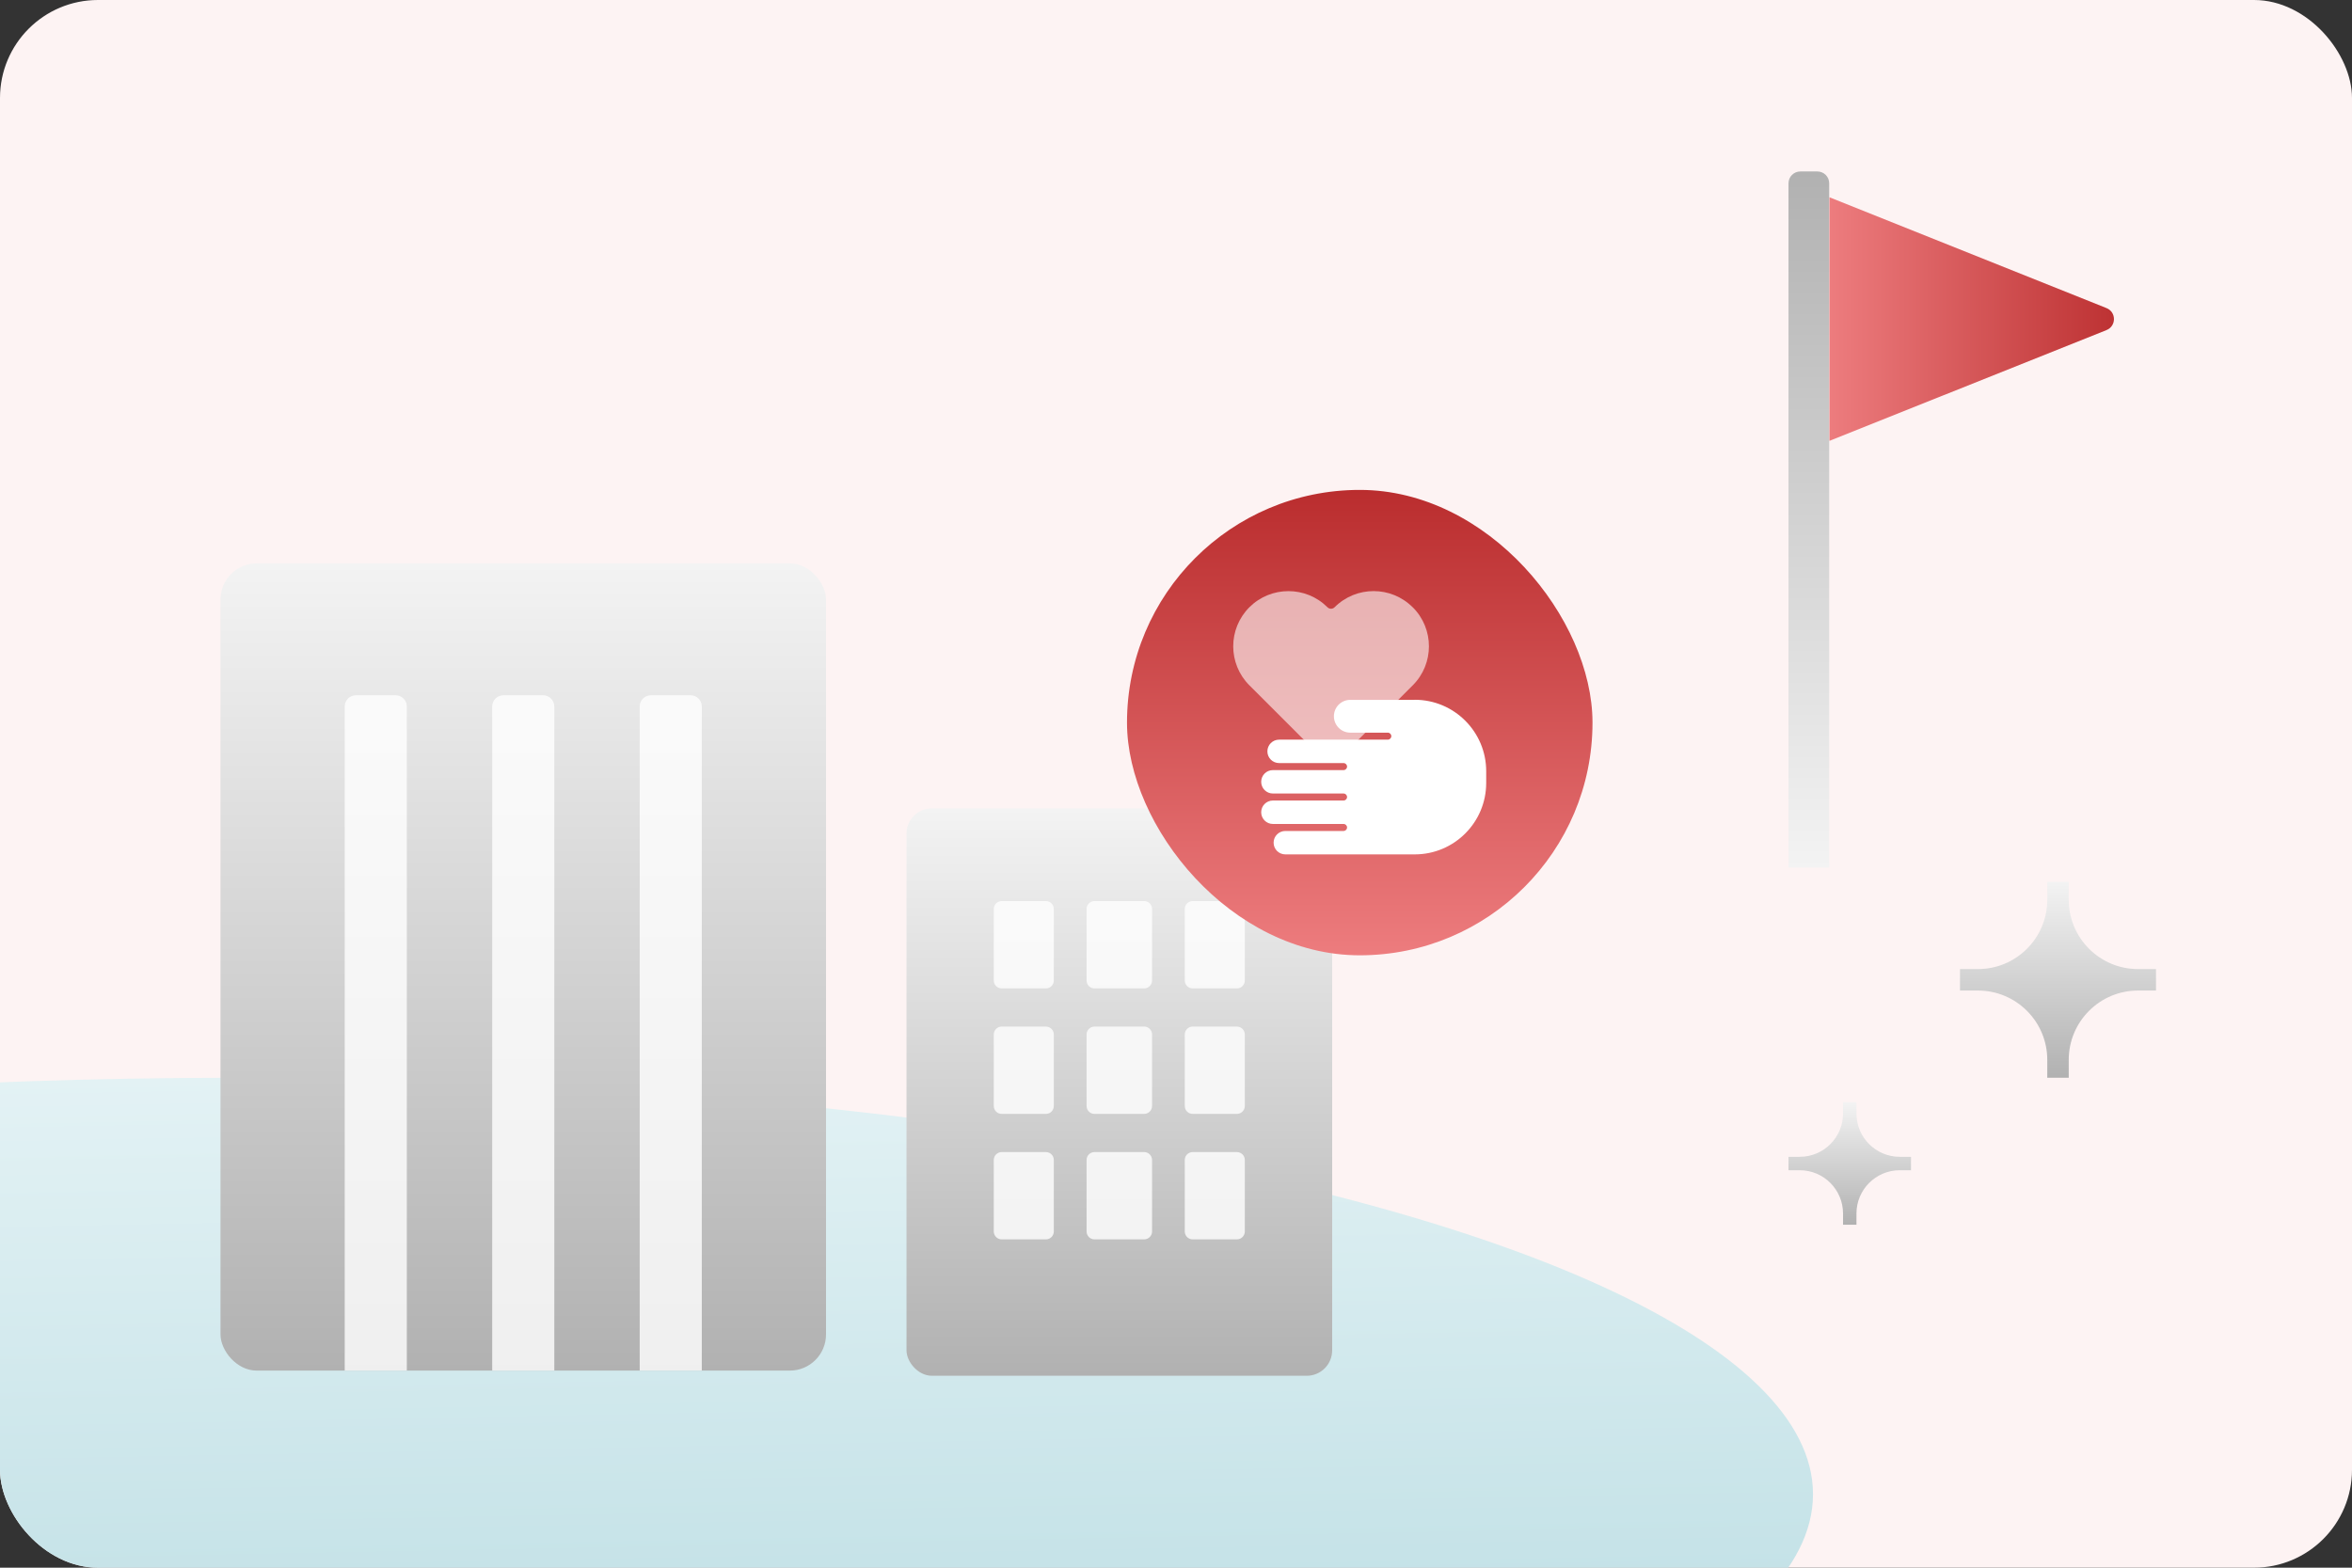
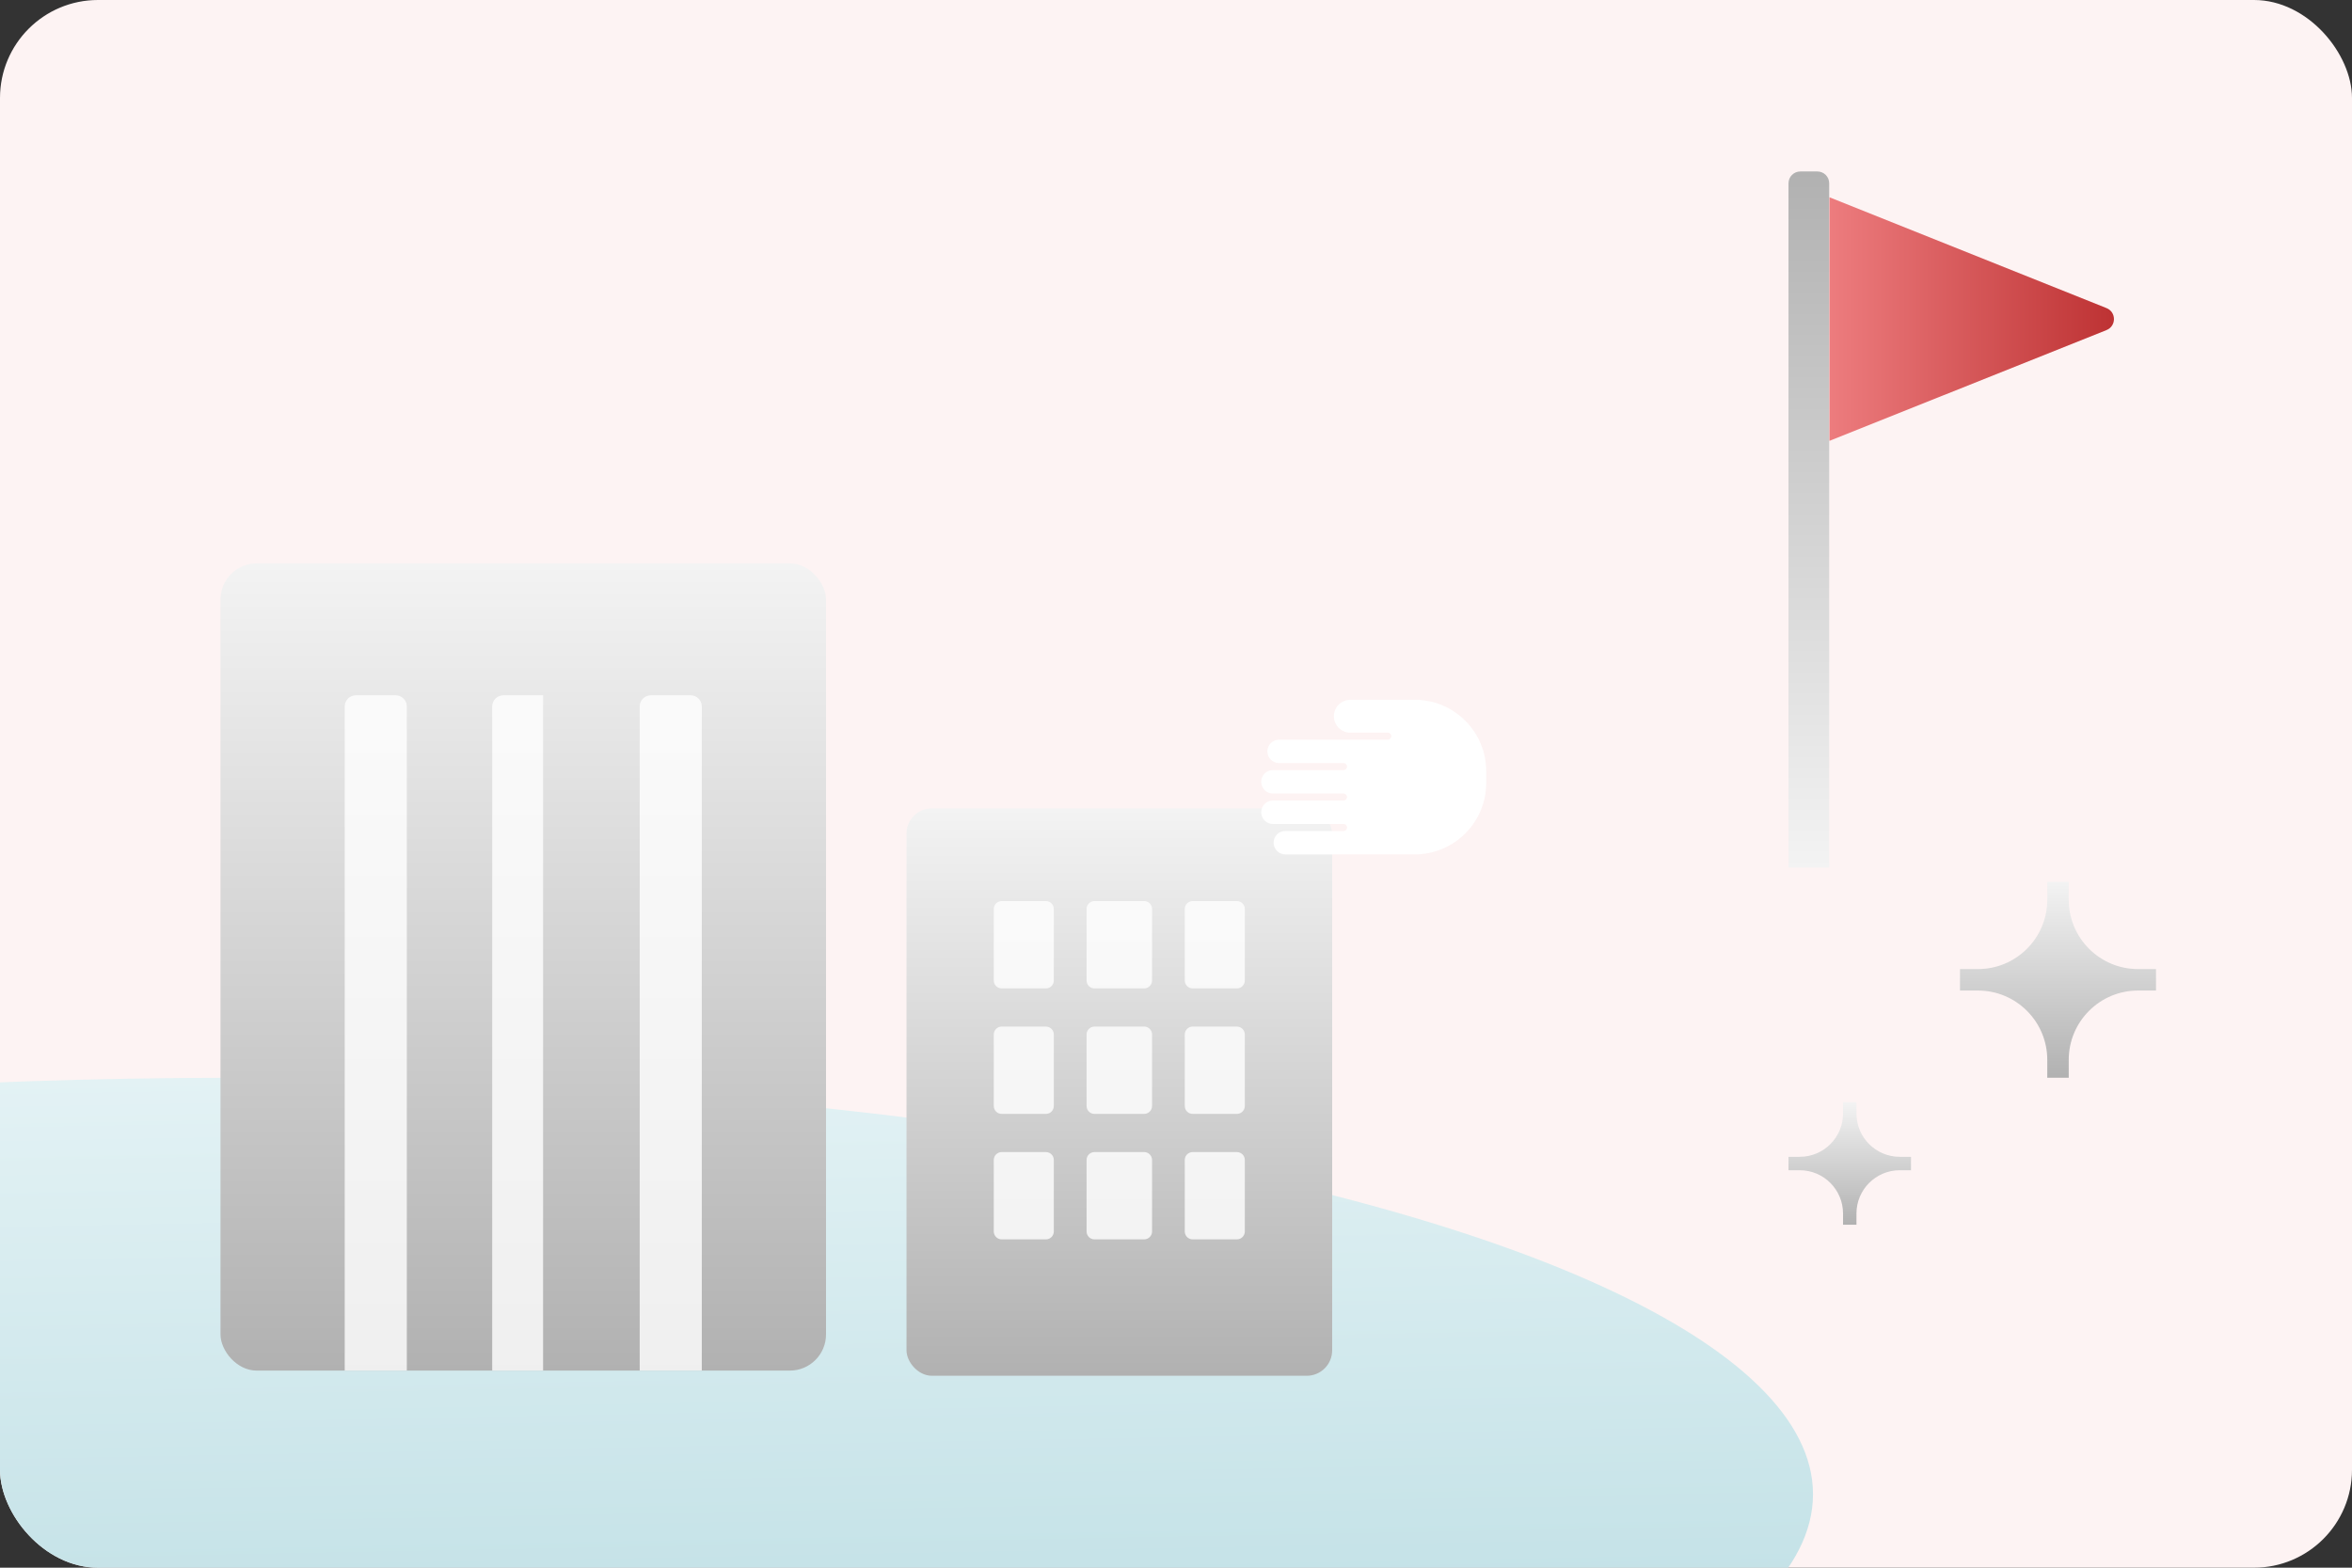
<svg xmlns="http://www.w3.org/2000/svg" width="96" height="64" viewBox="0 0 96 64" fill="none">
  <rect x="0" y="0" width="96" height="64" fill="#333333" stroke="none" />
  <g clip-path="url(#clip0_6254_76981)">
    <rect width="96" height="64" rx="4" fill="#FDF3F3" />
    <ellipse cx="9.5" cy="61" rx="64.5" ry="17" fill="url(#paint0_linear_6254_76981)" />
    <rect x="9" y="23" width="24.715" height="32.954" rx="1.477" fill="url(#paint1_linear_6254_76981)" />
-     <path d="M16.148 28.385C16.4 28.385 16.605 28.59 16.605 28.843V55.952H14.07V28.843C14.07 28.59 14.275 28.385 14.527 28.385H16.148ZM22.167 28.385C22.42 28.385 22.625 28.59 22.625 28.843V55.952H20.09V28.843C20.09 28.59 20.295 28.385 20.548 28.385H22.167ZM28.188 28.385C28.44 28.385 28.645 28.59 28.645 28.843V55.952H26.11V28.843C26.11 28.59 26.315 28.385 26.567 28.385H28.188Z" fill="white" fill-opacity="0.8" />
+     <path d="M16.148 28.385C16.4 28.385 16.605 28.59 16.605 28.843V55.952H14.07V28.843C14.07 28.59 14.275 28.385 14.527 28.385H16.148ZM22.167 28.385V55.952H20.09V28.843C20.09 28.59 20.295 28.385 20.548 28.385H22.167ZM28.188 28.385C28.44 28.385 28.645 28.59 28.645 28.843V55.952H26.11V28.843C26.11 28.59 26.315 28.385 26.567 28.385H28.188Z" fill="white" fill-opacity="0.8" />
    <rect x="37" y="33" width="17.374" height="23.165" rx="1.038" fill="url(#paint2_linear_6254_76981)" />
    <path d="M42.691 47.033C42.869 47.033 43.013 47.177 43.013 47.355V50.274C43.013 50.452 42.869 50.597 42.691 50.597H40.885C40.707 50.597 40.562 50.452 40.562 50.274V47.355C40.562 47.177 40.707 47.033 40.885 47.033H42.691ZM46.701 47.033C46.879 47.033 47.022 47.177 47.023 47.355V50.274C47.023 50.452 46.879 50.596 46.701 50.597H44.672C44.494 50.597 44.35 50.452 44.35 50.274V47.355C44.35 47.177 44.494 47.033 44.672 47.033H46.701ZM50.486 47.033C50.664 47.033 50.809 47.177 50.809 47.355V50.274C50.809 50.452 50.664 50.597 50.486 50.597H48.68C48.502 50.597 48.358 50.452 48.358 50.274V47.355C48.358 47.177 48.502 47.033 48.68 47.033H50.486ZM42.691 41.91C42.869 41.91 43.013 42.054 43.013 42.231V45.152C43.013 45.33 42.869 45.474 42.691 45.474H40.885C40.707 45.474 40.563 45.33 40.562 45.152V42.231C40.563 42.054 40.707 41.91 40.885 41.91H42.691ZM46.701 41.91C46.879 41.91 47.022 42.054 47.023 42.231V45.152C47.022 45.33 46.879 45.473 46.701 45.474H44.672C44.494 45.474 44.35 45.33 44.35 45.152V42.231C44.35 42.054 44.494 41.91 44.672 41.91H46.701ZM50.486 41.91C50.664 41.91 50.808 42.054 50.809 42.231V45.152C50.809 45.33 50.664 45.474 50.486 45.474H48.68C48.502 45.474 48.358 45.33 48.358 45.152V42.231C48.359 42.054 48.502 41.91 48.68 41.91H50.486ZM42.691 36.787C42.869 36.787 43.013 36.931 43.013 37.108V40.029C43.013 40.207 42.869 40.35 42.691 40.351H40.885C40.707 40.351 40.563 40.207 40.562 40.029V37.108C40.563 36.931 40.707 36.787 40.885 36.787H42.691ZM46.701 36.787C46.879 36.787 47.022 36.931 47.023 37.108V40.029C47.022 40.207 46.879 40.35 46.701 40.351H44.672C44.494 40.351 44.35 40.207 44.35 40.029V37.108C44.35 36.931 44.494 36.787 44.672 36.787H46.701ZM50.486 36.787C50.664 36.787 50.808 36.931 50.809 37.108V40.029C50.808 40.207 50.664 40.351 50.486 40.351H48.68C48.502 40.35 48.359 40.207 48.358 40.029V37.108C48.359 36.931 48.502 36.787 48.68 36.787H50.486Z" fill="white" fill-opacity="0.8" />
    <path d="M73 7.483C73 7.216 73.216 7 73.483 7H74.178C74.445 7 74.661 7.216 74.661 7.483V35.418H73V7.483Z" fill="url(#paint3_linear_6254_76981)" />
    <path d="M74.672 8.054L74.672 17.998L85.98 13.475C86.385 13.313 86.385 12.739 85.98 12.578L74.672 8.054Z" fill="url(#paint4_linear_6254_76981)" />
-     <rect x="46" y="20" width="19" height="19" rx="9.5" fill="url(#paint5_linear_6254_76981)" />
-     <path d="M57.662 24.791C57.661 24.791 57.661 24.791 57.66 24.791C56.779 23.911 55.353 23.911 54.473 24.791C54.392 24.872 54.262 24.872 54.182 24.791C53.303 23.913 51.876 23.913 50.995 24.791C50.116 25.672 50.116 27.097 50.995 27.978L51.141 28.123L53.972 30.953C54.169 31.15 54.489 31.15 54.687 30.953L57.518 28.123L57.663 27.978C58.544 27.098 58.544 25.673 57.664 24.792C57.663 24.792 57.663 24.791 57.662 24.791Z" fill="white" fill-opacity="0.6" />
    <path d="M57.745 28.57C57.745 28.57 57.745 28.571 57.744 28.571H55.114C54.744 28.571 54.445 28.87 54.445 29.24C54.445 29.611 54.744 29.91 55.114 29.91H56.645C56.724 29.91 56.788 29.974 56.788 30.053C56.788 30.132 56.724 30.196 56.645 30.196H52.208C51.944 30.196 51.73 30.411 51.73 30.674C51.73 30.938 51.944 31.152 52.208 31.152H54.839C54.918 31.152 54.982 31.217 54.982 31.296C54.982 31.375 54.918 31.439 54.839 31.439H51.955C51.691 31.439 51.477 31.653 51.477 31.917C51.477 32.181 51.691 32.395 51.955 32.395H54.839C54.918 32.395 54.982 32.459 54.982 32.538C54.982 32.617 54.918 32.681 54.839 32.681H51.955C51.691 32.681 51.477 32.896 51.477 33.16C51.477 33.423 51.691 33.638 51.955 33.638H54.839C54.918 33.638 54.982 33.702 54.982 33.781C54.982 33.86 54.918 33.924 54.839 33.924H52.462C52.198 33.924 51.984 34.138 51.984 34.402C51.984 34.666 52.198 34.88 52.462 34.88H57.745C59.355 34.88 60.661 33.574 60.661 31.964V31.485C60.661 29.875 59.356 28.569 57.746 28.568C57.746 28.568 57.745 28.569 57.745 28.57Z" fill="white" />
    <path d="M88 39.562H87.266C85.706 39.562 84.438 38.294 84.438 36.734V36H83.562V36.734C83.562 38.294 82.294 39.562 80.734 39.562H80V40.438H80.734C82.294 40.438 83.562 41.706 83.562 43.266V44H84.438V43.266C84.438 41.706 85.706 40.438 87.266 40.438H88V39.562Z" fill="url(#paint6_linear_6254_76981)" />
    <path d="M78 47.226H77.541C76.566 47.226 75.774 46.434 75.774 45.459V45H75.226V45.459C75.226 46.434 74.434 47.226 73.459 47.226H73V47.774H73.459C74.434 47.774 75.226 48.566 75.226 49.541V50H75.774V49.541C75.774 48.566 76.566 47.774 77.541 47.774H78V47.226Z" fill="url(#paint7_linear_6254_76981)" />
  </g>
  <defs>
    <linearGradient id="paint0_linear_6254_76981" x1="12.79" y1="39.699" x2="13.552" y2="80.297" gradientUnits="userSpaceOnUse">
      <stop stop-color="#E9F5F7" />
      <stop offset="1" stop-color="#AFD7DE" />
    </linearGradient>
    <linearGradient id="paint1_linear_6254_76981" x1="21.548" y1="23" x2="21.548" y2="55.954" gradientUnits="userSpaceOnUse">
      <stop stop-color="#F3F3F3" />
      <stop offset="1" stop-color="#B1B1B1" />
    </linearGradient>
    <linearGradient id="paint2_linear_6254_76981" x1="45.82" y1="33" x2="45.82" y2="56.165" gradientUnits="userSpaceOnUse">
      <stop stop-color="#F3F3F3" />
      <stop offset="1" stop-color="#B1B1B1" />
    </linearGradient>
    <linearGradient id="paint3_linear_6254_76981" x1="73.843" y1="7" x2="73.843" y2="35.418" gradientUnits="userSpaceOnUse">
      <stop stop-color="#B1B1B1" />
      <stop offset="1" stop-color="#F3F3F3" />
    </linearGradient>
    <linearGradient id="paint4_linear_6254_76981" x1="74.672" y1="13.026" x2="87.102" y2="13.026" gradientUnits="userSpaceOnUse">
      <stop stop-color="#ED7C7E" />
      <stop offset="1" stop-color="#BA2D2E" />
    </linearGradient>
    <linearGradient id="paint5_linear_6254_76981" x1="55.502" y1="39.002" x2="55.502" y2="20" gradientUnits="userSpaceOnUse">
      <stop stop-color="#ED7C7E" />
      <stop offset="1" stop-color="#BA2D2E" />
    </linearGradient>
    <linearGradient id="paint6_linear_6254_76981" x1="84.061" y1="36" x2="84.061" y2="44" gradientUnits="userSpaceOnUse">
      <stop stop-color="#F3F3F3" />
      <stop offset="1" stop-color="#B1B1B1" />
    </linearGradient>
    <linearGradient id="paint7_linear_6254_76981" x1="75.538" y1="45" x2="75.538" y2="50" gradientUnits="userSpaceOnUse">
      <stop stop-color="#F3F3F3" />
      <stop offset="1" stop-color="#B1B1B1" />
    </linearGradient>
    <clipPath id="clip0_6254_76981">
      <rect width="96" height="64" rx="4" fill="white" />
    </clipPath>
  </defs>
</svg>